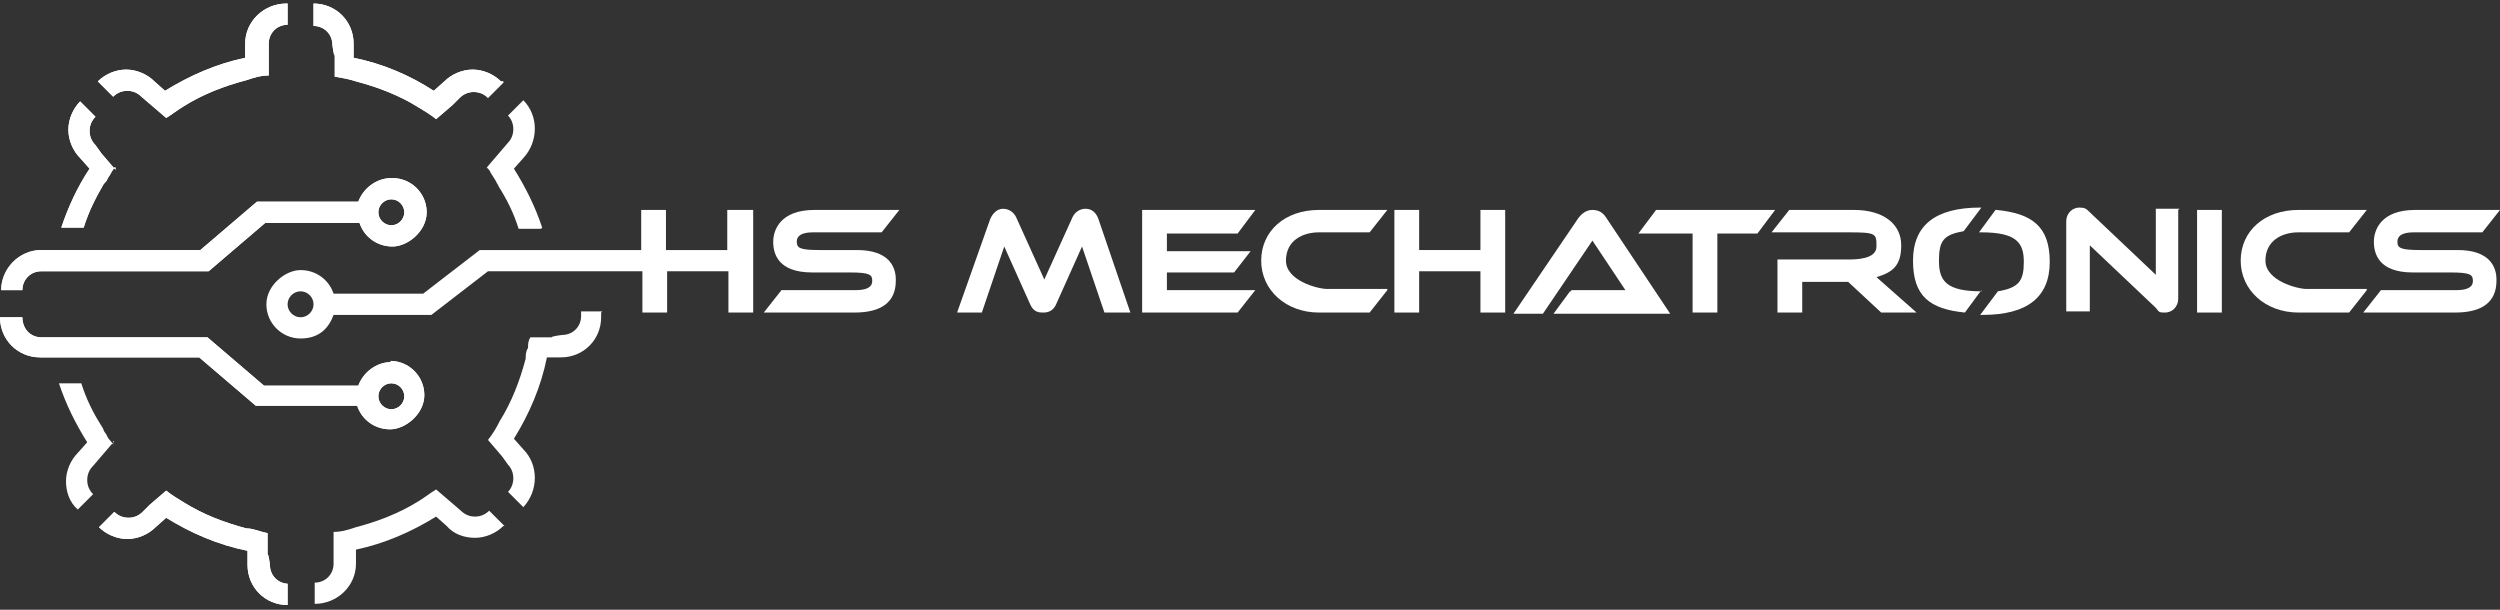
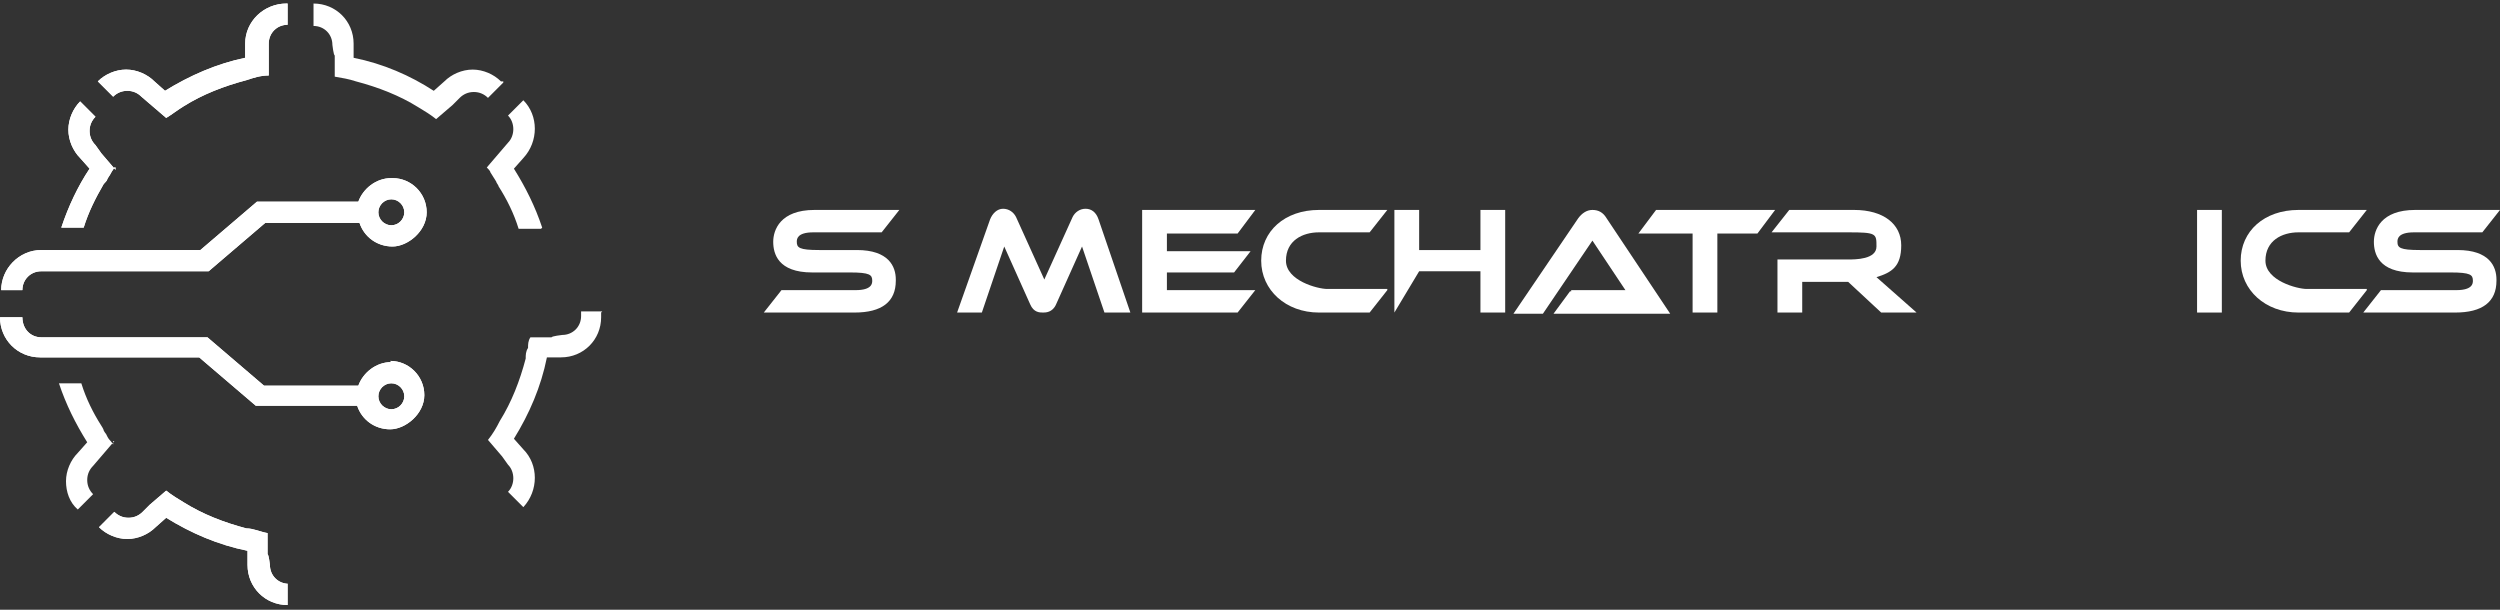
<svg xmlns="http://www.w3.org/2000/svg" width="100%" height="100%" viewBox="0 0 205 50" version="1.1" xml:space="preserve" style="fill-rule:evenodd;clip-rule:evenodd;stroke-linejoin:round;stroke-miterlimit:2;">
  <rect x="0" y="0" width="205" height="50" fill="#333333" stroke="none" />
  <g>
    <path d="M44.364,18.762L42.527,18.762C42.141,17.505 41.561,16.344 40.884,15.281C40.884,15.184 40.691,14.99 40.691,14.894C40.497,14.604 40.401,14.41 40.207,14.12C40.207,14.023 40.014,13.83 39.917,13.733L41.657,11.702C42.237,11.122 42.237,10.058 41.657,9.478L42.914,8.221C44.17,9.478 44.17,11.605 42.914,12.96L42.141,13.83C43.107,15.377 43.88,16.925 44.46,18.666L44.364,18.762Z" style="fill:white;fill-rule:nonzero;" />
-     <path d="M41.271,43.133C40.691,43.714 39.821,44.101 38.951,44.101C38.081,44.101 37.211,43.81 36.631,43.133L35.761,42.36C33.732,43.617 31.509,44.584 29.189,45.068L29.189,46.228C29.189,48.066 27.643,49.516 25.806,49.516L25.806,47.776C26.676,47.776 27.353,47.099 27.353,46.228L27.353,43.617C28.029,43.617 28.609,43.424 29.189,43.23C31.025,42.747 32.765,42.07 34.312,41.103C34.795,40.812 35.278,40.426 35.761,40.135L37.115,41.296L37.791,41.876C38.081,42.166 38.468,42.36 38.951,42.36C39.434,42.36 39.821,42.166 40.111,41.876L41.367,43.133L41.271,43.133Z" style="fill:white;fill-rule:nonzero;" />
    <path d="M9.375,36.17L8.215,37.524L7.635,38.201C7.345,38.491 7.152,38.878 7.152,39.362C7.152,39.845 7.345,40.232 7.635,40.522L6.379,41.78C5.702,41.199 5.412,40.329 5.412,39.459C5.412,38.588 5.799,37.718 6.379,37.137L7.152,36.267C6.186,34.72 5.412,33.172 4.833,31.431L6.669,31.431C7.056,32.689 7.635,33.849 8.312,34.913C8.312,34.913 8.505,35.203 8.505,35.3C8.505,35.3 8.602,35.493 8.699,35.59L8.795,35.783C8.795,35.783 8.892,35.977 8.989,36.074C8.989,36.074 9.182,36.267 9.279,36.46L9.279,36.17L9.375,36.17Z" style="fill:white;fill-rule:nonzero;" />
    <path d="M23.583,0.29L23.583,2.031C22.713,2.031 22.037,2.708 22.037,3.578L22.037,6.19C21.36,6.19 20.78,6.383 20.2,6.576C18.364,7.06 16.624,7.737 15.078,8.704C14.595,8.994 14.111,9.381 13.628,9.671L12.275,8.511L11.598,7.93C11.308,7.64 10.922,7.447 10.439,7.447C9.955,7.447 9.569,7.64 9.279,7.93L8.022,6.673C8.602,6.093 9.472,5.706 10.342,5.706C11.212,5.706 12.082,6.093 12.662,6.673L13.531,7.447C15.561,6.19 17.784,5.222 20.104,4.739L20.104,3.578C20.104,1.741 21.65,0.29 23.487,0.29L23.583,0.29Z" style="fill:white;fill-rule:nonzero;" />
    <path d="M23.583,0.29L23.583,2.031C22.713,2.031 22.037,2.708 22.037,3.578L22.037,6.19C21.36,6.19 20.78,6.383 20.2,6.576C18.364,7.06 16.624,7.737 15.078,8.704C14.595,8.994 14.111,9.381 13.628,9.671L12.275,8.511L11.598,7.93C11.308,7.64 10.922,7.447 10.439,7.447C9.955,7.447 9.569,7.64 9.279,7.93L8.022,6.673C8.602,6.093 9.472,5.706 10.342,5.706C11.212,5.706 12.082,6.093 12.662,6.673L13.531,7.447C15.561,6.19 17.784,5.222 20.104,4.739L20.104,3.578C20.104,1.741 21.65,0.29 23.487,0.29L23.583,0.29Z" style="fill:white;fill-rule:nonzero;" />
    <path d="M9.375,13.733C9.279,13.927 9.182,14.023 9.085,14.217C8.989,14.41 8.892,14.507 8.795,14.7C8.795,14.797 8.602,14.99 8.505,15.087C7.829,16.248 7.249,17.408 6.862,18.665L5.026,18.665C5.606,16.925 6.379,15.281 7.346,13.83L6.572,12.959C5.992,12.379 5.606,11.509 5.606,10.638C5.606,9.768 5.992,8.898 6.572,8.317L7.829,9.575C7.539,9.865 7.346,10.252 7.346,10.735C7.346,11.219 7.539,11.605 7.829,11.896L8.312,12.573L9.472,13.927L9.472,13.733L9.375,13.733Z" style="fill:white;fill-rule:nonzero;" />
    <path d="M9.375,13.733C9.279,13.927 9.182,14.023 9.085,14.217C8.989,14.41 8.892,14.507 8.795,14.7C8.795,14.797 8.602,14.99 8.505,15.087C7.829,16.248 7.249,17.408 6.862,18.665L5.026,18.665C5.606,16.925 6.379,15.281 7.346,13.83L6.572,12.959C5.992,12.379 5.606,11.509 5.606,10.638C5.606,9.768 5.992,8.898 6.572,8.317L7.829,9.575C7.539,9.865 7.346,10.252 7.346,10.735C7.346,11.219 7.539,11.605 7.829,11.896L8.312,12.573L9.472,13.927L9.472,13.733L9.375,13.733Z" style="fill:white;fill-rule:nonzero;" />
    <path d="M23.583,47.872L23.583,49.613C21.747,49.613 20.297,48.163 20.297,46.325L20.297,45.164C17.881,44.681 15.658,43.714 13.628,42.457L12.758,43.23C12.178,43.811 11.308,44.197 10.439,44.197C9.569,44.197 8.699,43.811 8.119,43.23L9.375,41.973C9.665,42.263 10.052,42.457 10.535,42.457C11.019,42.457 11.405,42.263 11.695,41.973L12.275,41.393L13.628,40.232C14.111,40.619 14.595,40.909 15.078,41.199C16.624,42.166 18.364,42.843 20.201,43.327C20.78,43.327 21.36,43.617 21.94,43.714L21.94,45.455C22.037,45.455 22.134,46.325 22.134,46.325C22.134,47.195 22.81,47.872 23.68,47.872L23.583,47.872Z" style="fill:white;fill-rule:nonzero;" />
    <path d="M23.583,47.872L23.583,49.613C21.747,49.613 20.297,48.163 20.297,46.325L20.297,45.164C17.881,44.681 15.658,43.714 13.628,42.457L12.758,43.23C12.178,43.811 11.308,44.197 10.439,44.197C9.569,44.197 8.699,43.811 8.119,43.23L9.375,41.973C9.665,42.263 10.052,42.457 10.535,42.457C11.019,42.457 11.405,42.263 11.695,41.973L12.275,41.393L13.628,40.232C14.111,40.619 14.595,40.909 15.078,41.199C16.624,42.166 18.364,42.843 20.201,43.327C20.78,43.327 21.36,43.617 21.94,43.714L21.94,45.455C22.037,45.455 22.134,46.325 22.134,46.325C22.134,47.195 22.81,47.872 23.68,47.872L23.583,47.872Z" style="fill:white;fill-rule:nonzero;" />
    <path d="M49.293,25.629L49.293,26.016C49.293,27.853 47.843,29.304 46.007,29.304L44.847,29.304C44.364,31.722 43.397,33.946 42.141,35.977L42.914,36.847C44.17,38.105 44.17,40.232 42.914,41.586L41.657,40.329C42.237,39.749 42.237,38.685 41.657,38.105L41.174,37.428L40.014,36.074C40.401,35.59 40.691,35.106 40.981,34.526C41.947,32.979 42.624,31.238 43.107,29.401C43.107,29.11 43.107,28.82 43.3,28.53C43.3,28.24 43.3,27.95 43.494,27.66L45.233,27.66C45.233,27.563 46.103,27.466 46.103,27.466C46.973,27.466 47.65,26.789 47.65,25.919L47.65,25.532L49.39,25.532L49.293,25.629Z" style="fill:white;fill-rule:nonzero;" />
    <path d="M41.271,6.77L40.014,8.027C39.724,7.737 39.338,7.544 38.854,7.544C38.371,7.544 37.984,7.737 37.694,8.027L37.115,8.607L35.761,9.768C35.278,9.381 34.795,9.091 34.312,8.801C32.765,7.834 31.025,7.157 29.189,6.673C28.609,6.48 28.029,6.383 27.449,6.286L27.449,4.545C27.353,4.545 27.256,3.675 27.256,3.675C27.256,2.805 26.579,2.128 25.709,2.128L25.709,0.29C27.546,0.29 28.996,1.741 28.996,3.578L28.996,4.739C31.412,5.222 33.635,6.19 35.568,7.447L36.438,6.673C37.018,6.093 37.888,5.706 38.758,5.706C39.627,5.706 40.497,6.093 41.077,6.673L41.271,6.673L41.271,6.77Z" style="fill:white;fill-rule:nonzero;" />
-     <path d="M41.271,6.77L40.014,8.027C39.724,7.737 39.338,7.544 38.854,7.544C38.371,7.544 37.984,7.737 37.694,8.027L37.115,8.607L35.761,9.768C35.278,9.381 34.795,9.091 34.312,8.801C32.765,7.834 31.025,7.157 29.189,6.673C28.609,6.48 28.029,6.383 27.449,6.286L27.449,4.545C27.353,4.545 27.256,3.675 27.256,3.675C27.256,2.805 26.579,2.128 25.709,2.128L25.709,0.29C27.546,0.29 28.996,1.741 28.996,3.578L28.996,4.739C31.412,5.222 33.635,6.19 35.568,7.447L36.438,6.673C37.018,6.093 37.888,5.706 38.758,5.706C39.627,5.706 40.497,6.093 41.077,6.673L41.271,6.673L41.271,6.77Z" style="fill:white;fill-rule:nonzero;" />
    <path d="M32.089,14.604C30.832,14.604 29.769,15.474 29.382,16.538L21.07,16.538L16.431,20.503L3.383,20.503C1.546,20.503 0.097,22.05 0.097,23.791L1.836,23.791C1.836,22.921 2.513,22.244 3.383,22.244L17.108,22.244L21.747,18.279L29.479,18.279C29.866,19.439 30.929,20.213 32.185,20.213C33.442,20.213 34.988,18.956 34.988,17.408C34.988,15.861 33.732,14.604 32.185,14.604L32.089,14.604ZM32.089,18.472C31.509,18.472 31.026,17.988 31.026,17.408C31.026,16.828 31.509,16.344 32.089,16.344C32.669,16.344 33.152,16.828 33.152,17.408C33.152,17.988 32.669,18.472 32.089,18.472Z" style="fill:white;fill-rule:nonzero;" />
    <path d="M32.089,14.604C30.832,14.604 29.769,15.474 29.382,16.538L21.07,16.538L16.431,20.503L3.383,20.503C1.546,20.503 0.097,22.05 0.097,23.791L1.836,23.791C1.836,22.921 2.513,22.244 3.383,22.244L17.108,22.244L21.747,18.279L29.479,18.279C29.866,19.439 30.929,20.213 32.185,20.213C33.442,20.213 34.988,18.956 34.988,17.408C34.988,15.861 33.732,14.604 32.185,14.604L32.089,14.604ZM32.089,18.472C31.509,18.472 31.026,17.988 31.026,17.408C31.026,16.828 31.509,16.344 32.089,16.344C32.669,16.344 33.152,16.828 33.152,17.408C33.152,17.988 32.669,18.472 32.089,18.472Z" style="fill:white;fill-rule:nonzero;" />
    <path d="M32.089,29.691C30.832,29.691 29.769,30.561 29.382,31.625L21.65,31.625L17.011,27.66L3.383,27.66C2.513,27.66 1.836,26.983 1.836,26.016L0,26.016C0,27.853 1.45,29.304 3.286,29.304L16.334,29.304L20.974,33.269L29.286,33.269C29.672,34.429 30.735,35.203 31.992,35.203C33.249,35.203 34.795,33.946 34.795,32.398C34.795,30.851 33.538,29.594 31.992,29.594L32.089,29.691ZM32.089,33.559C31.509,33.559 31.026,33.076 31.026,32.495C31.026,31.915 31.509,31.431 32.089,31.431C32.669,31.431 33.152,31.915 33.152,32.495C33.152,33.076 32.669,33.559 32.089,33.559Z" style="fill:white;fill-rule:nonzero;" />
    <path d="M32.089,29.691C30.832,29.691 29.769,30.561 29.382,31.625L21.65,31.625L17.011,27.66L3.383,27.66C2.513,27.66 1.836,26.983 1.836,26.016L0,26.016C0,27.853 1.45,29.304 3.286,29.304L16.334,29.304L20.974,33.269L29.286,33.269C29.672,34.429 30.735,35.203 31.992,35.203C33.249,35.203 34.795,33.946 34.795,32.398C34.795,30.851 33.538,29.594 31.992,29.594L32.089,29.691ZM32.089,33.559C31.509,33.559 31.026,33.076 31.026,32.495C31.026,31.915 31.509,31.431 32.089,31.431C32.669,31.431 33.152,31.915 33.152,32.495C33.152,33.076 32.669,33.559 32.089,33.559Z" style="fill:white;fill-rule:nonzero;" />
-     <path d="M59.635,17.215L59.635,20.503L54.609,20.503L54.609,17.215L52.579,17.215L52.579,20.503L39.338,20.503L34.698,24.081L27.353,24.081C26.966,22.921 25.903,22.147 24.646,22.147C23.39,22.147 21.844,23.404 21.844,24.952C21.844,26.499 23.1,27.756 24.646,27.756C26.193,27.756 26.966,26.886 27.353,25.822L35.375,25.822L40.014,22.244L52.676,22.244L52.676,25.629L54.705,25.629L54.705,22.244L59.731,22.244L59.731,25.629L61.761,25.629L61.761,17.215L59.635,17.215ZM24.646,26.016C24.067,26.016 23.583,25.532 23.583,24.952C23.583,24.372 24.067,23.888 24.646,23.888C25.226,23.888 25.71,24.372 25.71,24.952C25.71,25.532 25.226,26.016 24.646,26.016Z" style="fill:white;fill-rule:nonzero;" />
    <path d="M73.456,23.018C73.456,24.758 72.296,25.629 70.073,25.629L62.631,25.629L64.081,23.791L70.17,23.791C71.523,23.791 71.523,23.211 71.523,23.018C71.523,22.534 71.33,22.341 69.687,22.341L66.594,22.341C63.791,22.341 63.404,20.793 63.404,19.826C63.404,18.859 63.984,17.215 66.787,17.215L73.746,17.215L72.296,19.052L66.69,19.052C65.337,19.052 65.337,19.633 65.337,19.826C65.337,20.31 65.53,20.503 67.174,20.503L70.266,20.503C72.876,20.503 73.456,21.857 73.456,22.921L73.456,23.018Z" style="fill:white;fill-rule:nonzero;" />
    <path d="M92.69,25.629L90.564,25.629L88.727,20.213L86.601,24.952C86.311,25.629 85.731,25.629 85.538,25.629C85.248,25.629 84.764,25.629 84.474,24.952L82.348,20.213L80.512,25.629L78.482,25.629L81.188,17.988C81.382,17.505 81.768,17.118 82.251,17.118C82.735,17.118 83.121,17.408 83.315,17.795L85.634,22.921L87.954,17.795C88.147,17.408 88.534,17.118 89.017,17.118C89.5,17.118 89.887,17.408 90.08,17.988L92.69,25.629Z" style="fill:white;fill-rule:nonzero;" />
    <path d="M102.935,23.791L101.485,25.629L93.656,25.629L93.656,17.215L102.935,17.215L101.485,19.149L95.686,19.149L95.686,20.6L102.548,20.6L101.195,22.341L95.686,22.341L95.686,23.791L102.935,23.791Z" style="fill:white;fill-rule:nonzero;" />
    <path d="M113.76,23.791L112.31,25.629L108.154,25.629C105.448,25.629 103.418,23.791 103.418,21.374C103.418,18.956 105.351,17.215 108.154,17.215L113.76,17.215L112.31,19.052L108.154,19.052C106.801,19.052 105.448,19.729 105.448,21.374C105.448,23.018 108.058,23.695 108.831,23.695L113.76,23.695L113.76,23.791Z" style="fill:white;fill-rule:nonzero;" />
-     <path d="M123.425,17.215L123.425,25.629L121.396,25.629L121.396,22.244L116.37,22.244L116.37,25.629L114.34,25.629L114.34,17.215L116.37,17.215L116.37,20.503L121.396,20.503L121.396,17.215L123.425,17.215Z" style="fill:white;fill-rule:nonzero;" />
+     <path d="M123.425,17.215L123.425,25.629L121.396,25.629L121.396,22.244L116.37,22.244L114.34,25.629L114.34,17.215L116.37,17.215L116.37,20.503L121.396,20.503L121.396,17.215L123.425,17.215Z" style="fill:white;fill-rule:nonzero;" />
    <path d="M128.838,23.791L133.284,23.791L130.578,19.729L126.518,25.726L124.102,25.726L129.418,17.892C129.708,17.505 130.094,17.215 130.578,17.215C131.061,17.215 131.447,17.408 131.737,17.892L136.957,25.726L127.388,25.726L128.741,23.888L128.838,23.888L128.838,23.791Z" style="fill:white;fill-rule:nonzero;" />
    <path d="M145.559,17.215L144.109,19.149L140.823,19.149L140.823,25.629L138.793,25.629L138.793,19.149L134.347,19.149L135.797,17.215L145.559,17.215Z" style="fill:white;fill-rule:nonzero;" />
    <path d="M157.157,25.629L154.257,25.629L151.551,23.114L147.782,23.114L147.782,25.629L145.752,25.629L145.752,21.277L151.551,21.277C152.131,21.277 153.871,21.277 153.871,20.213C153.871,19.149 153.871,19.052 151.551,19.052L145.269,19.052L146.719,17.215L152.034,17.215C154.451,17.215 155.901,18.375 155.901,20.116C155.901,21.857 155.127,22.341 153.871,22.727L157.157,25.629Z" style="fill:white;fill-rule:nonzero;" />
-     <path d="M163.633,17.215L162.28,19.052L162.473,19.052C165.373,19.052 165.953,19.923 165.953,21.47C165.953,23.017 165.566,23.598 163.826,23.888L162.376,25.822L162.57,25.822C166.242,25.822 168.079,24.372 168.079,21.47C168.079,18.569 166.629,17.505 163.73,17.215L163.633,17.215ZM162.473,23.888C159.573,23.888 158.994,23.017 158.994,21.373C158.994,19.729 159.38,19.246 161.023,18.956L162.473,17.021L162.376,17.021C158.704,17.021 156.867,18.472 156.867,21.373C156.867,24.275 158.22,25.339 161.12,25.629L162.473,23.791L162.473,23.888Z" style="fill:white;fill-rule:nonzero;" />
-     <path d="M178.614,17.215L178.614,24.468C178.614,25.242 178.034,25.629 177.551,25.629C177.067,25.629 177.067,25.629 176.777,25.242L171.365,20.116L171.365,25.532L169.432,25.532L169.432,18.182C169.432,17.408 170.012,17.021 170.495,17.021C170.978,17.021 171.075,17.118 171.365,17.408L176.777,22.534L176.777,17.118L178.711,17.118L178.614,17.215Z" style="fill:white;fill-rule:nonzero;" />
    <rect x="180.16" y="17.215" width="2.03" height="8.414" style="fill:white;fill-rule:nonzero;" />
    <path d="M194.078,23.791L192.629,25.629L188.473,25.629C185.766,25.629 183.737,23.791 183.737,21.374C183.737,18.956 185.67,17.215 188.473,17.215L194.078,17.215L192.629,19.052L188.473,19.052C187.119,19.052 185.766,19.729 185.766,21.374C185.766,23.018 188.376,23.695 189.149,23.695L194.078,23.695L194.078,23.791Z" style="fill:white;fill-rule:nonzero;" />
    <path d="M204.71,23.018C204.71,24.758 203.55,25.629 201.327,25.629L193.788,25.629L195.238,23.791L201.424,23.791C202.777,23.791 202.777,23.211 202.777,23.018C202.777,22.534 202.584,22.341 200.941,22.341L197.848,22.341C195.045,22.341 194.658,20.793 194.658,19.826C194.658,18.859 195.238,17.215 198.041,17.215L205,17.215L203.55,19.052L197.944,19.052C196.591,19.052 196.591,19.633 196.591,19.826C196.591,20.31 196.785,20.503 198.428,20.503L201.521,20.503C204.13,20.503 204.71,21.857 204.71,22.921L204.71,23.018Z" style="fill:white;fill-rule:nonzero;" />
  </g>
</svg>